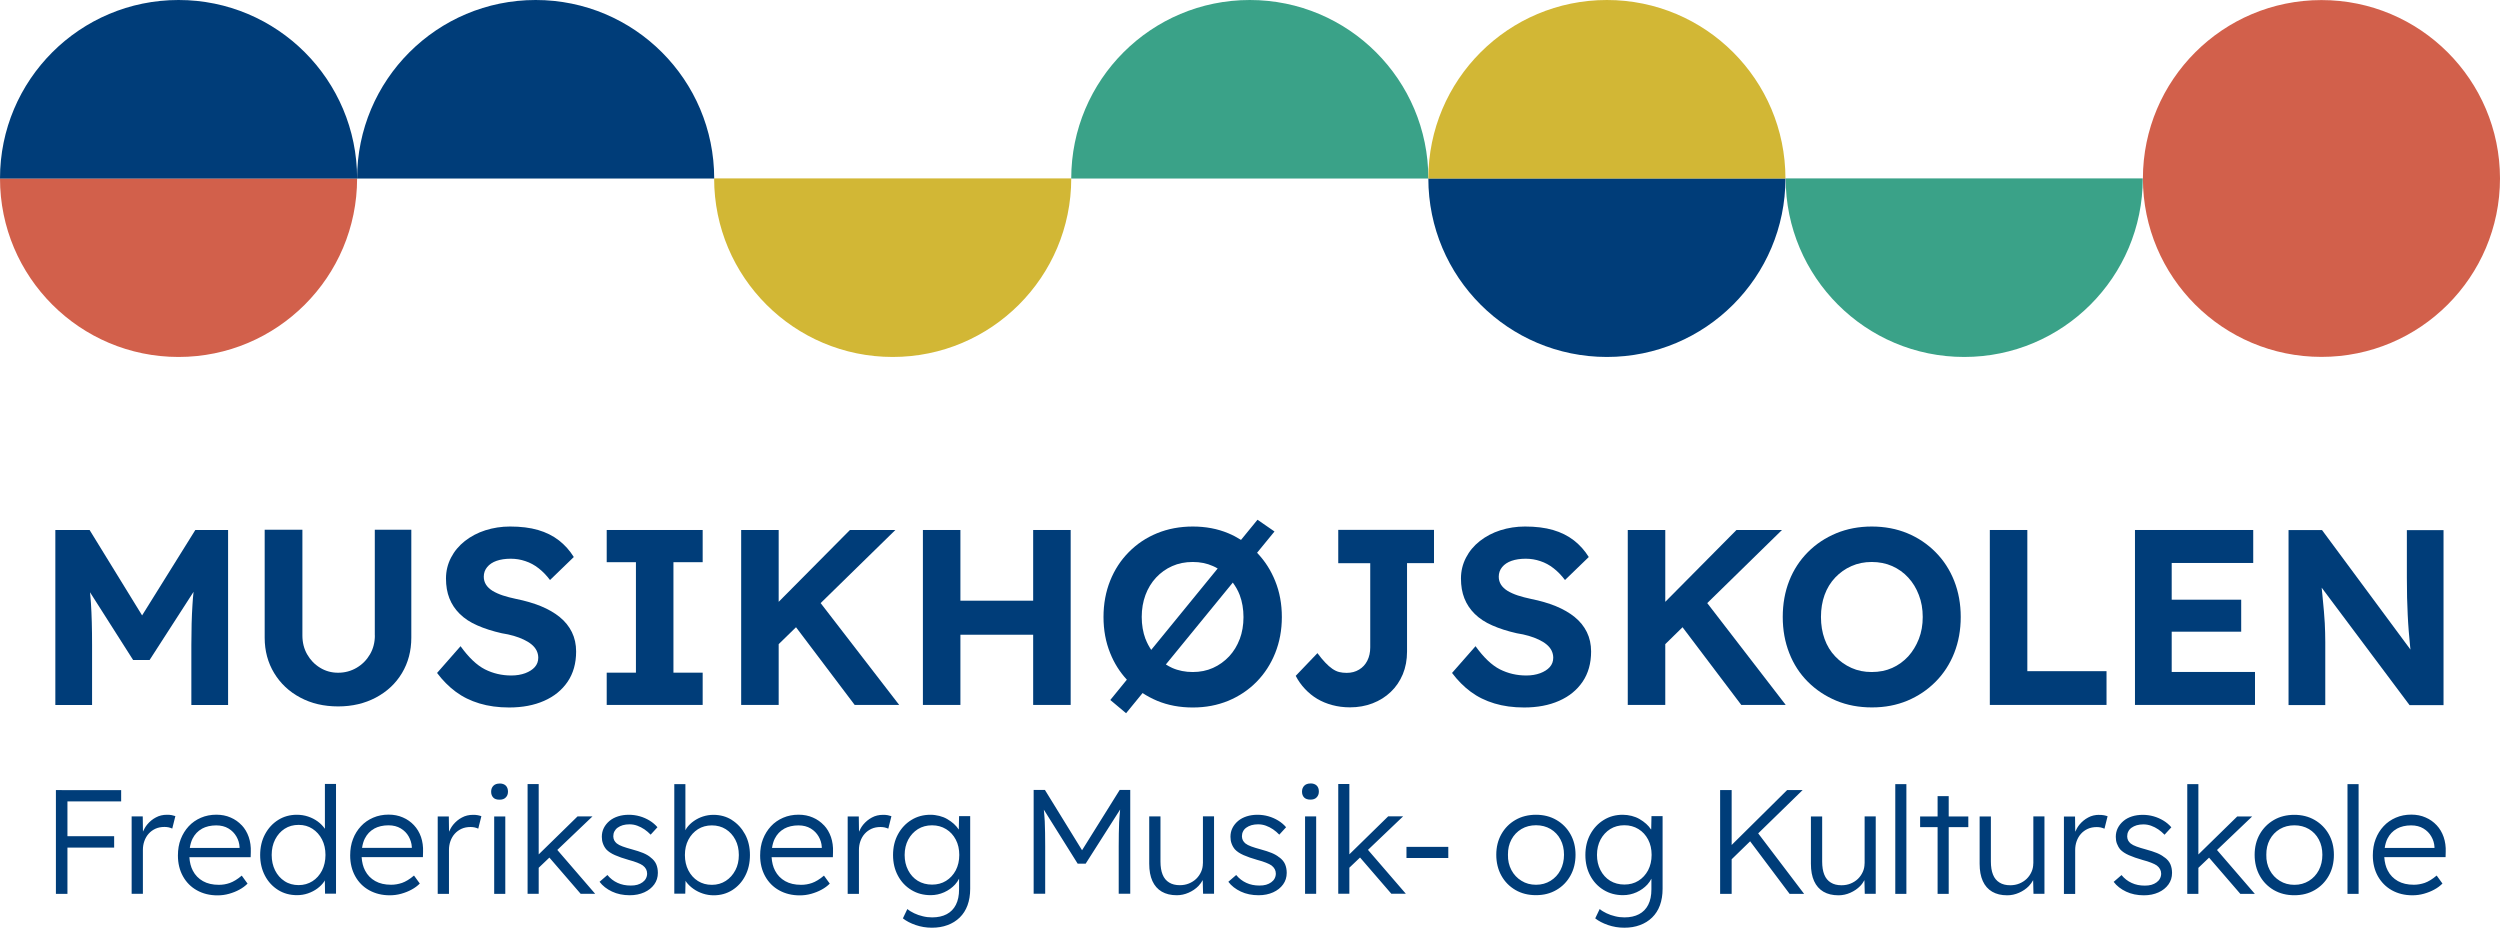
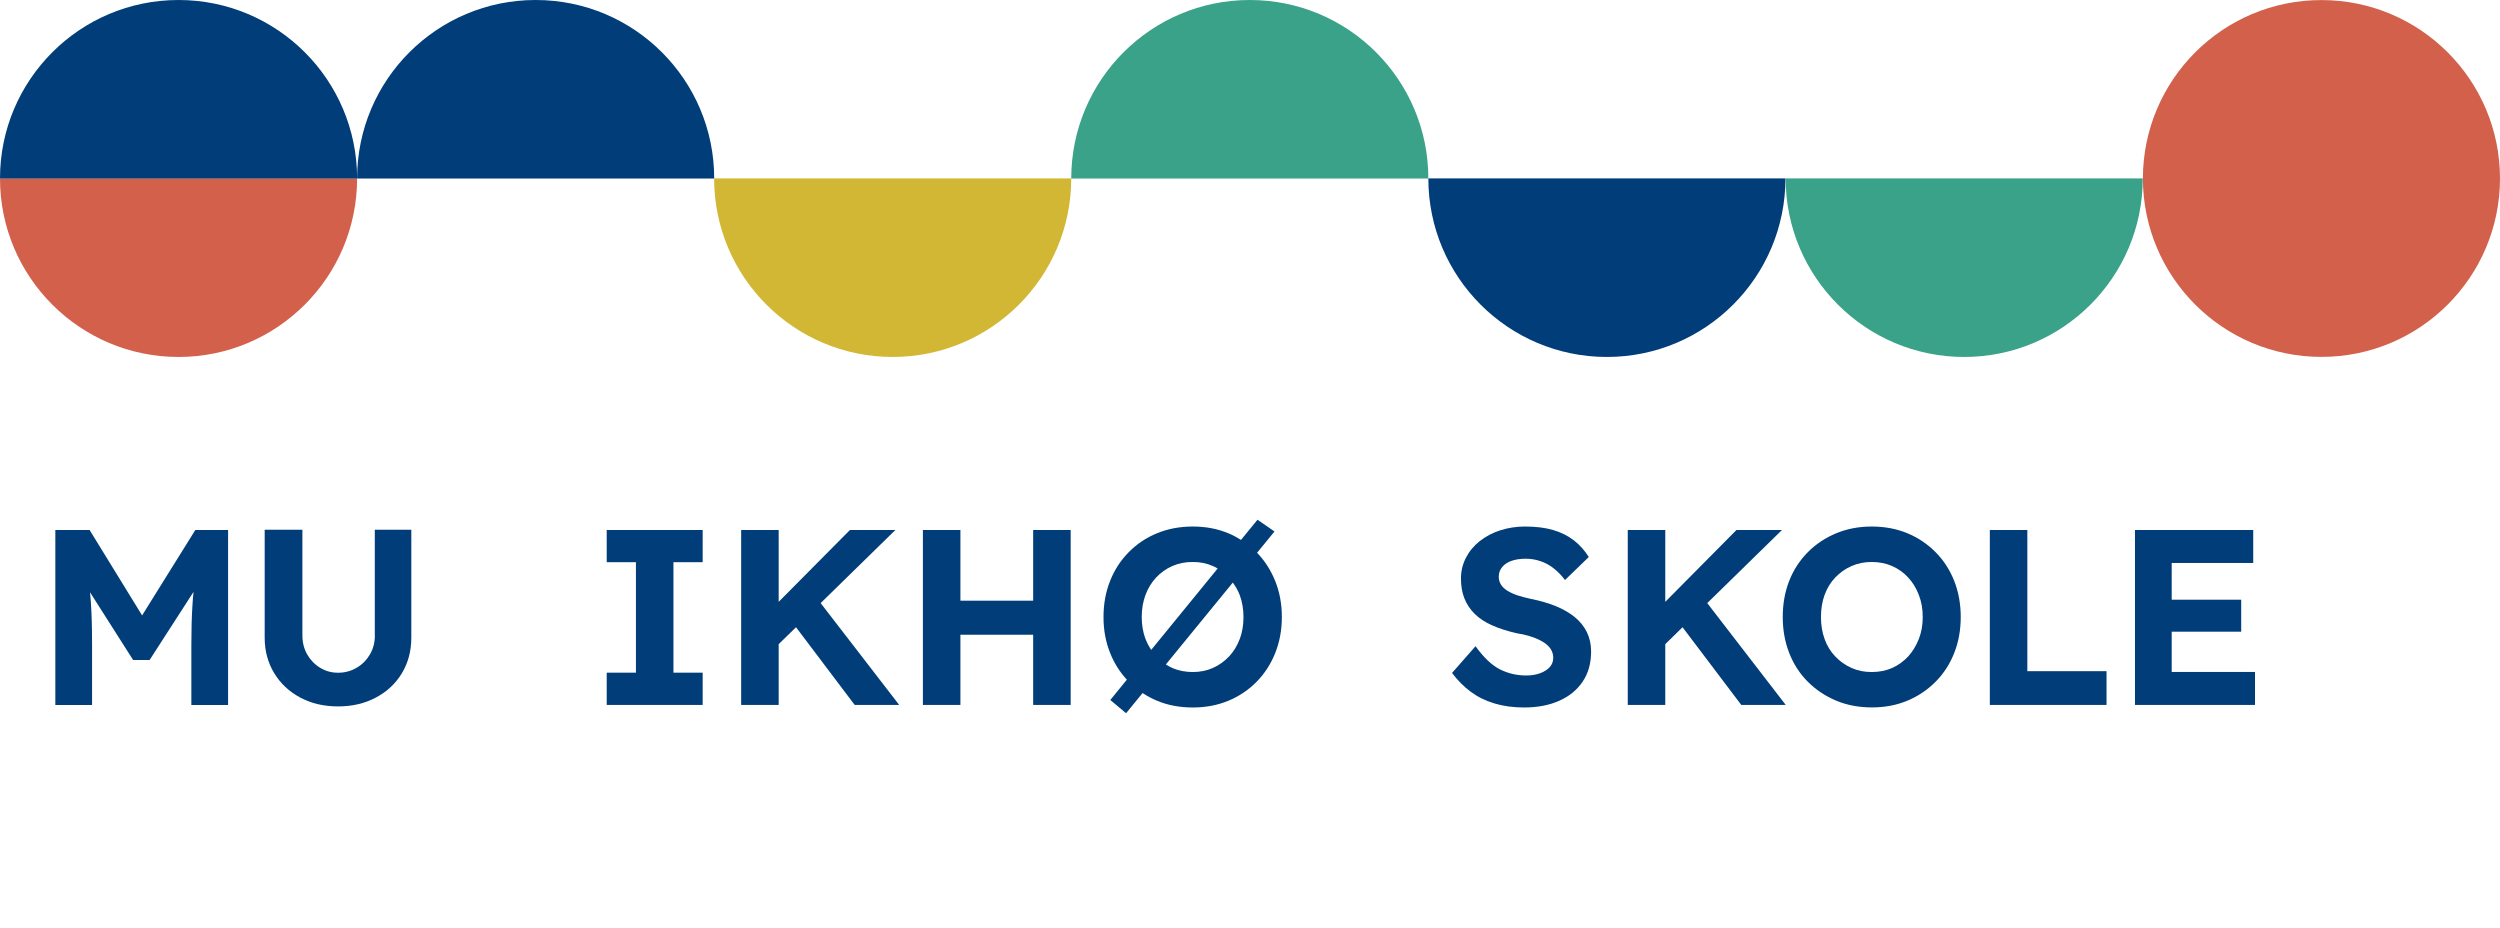
<svg xmlns="http://www.w3.org/2000/svg" id="Lag_2" viewBox="0 0 353.26 131.13">
  <g id="Layer_1">
    <path d="m20.08,86.96l-7.42-12.07h-4.84v24.73h5.19v-8.48c0-2.28-.05-4.26-.16-5.92-.03-.52-.09-1.02-.13-1.53l6.09,9.57h2.33l6.21-9.63c-.06.6-.12,1.19-.15,1.79-.11,1.7-.16,3.6-.16,5.72v8.48h5.19v-24.73h-4.63l-7.52,12.07Z" fill="#003d79" />
    <path d="m52.97,89.79c0,.99-.23,1.88-.69,2.67s-1.08,1.42-1.87,1.89c-.79.47-1.67.71-2.63.71s-1.8-.24-2.56-.71c-.77-.47-1.37-1.1-1.82-1.89s-.67-1.68-.67-2.67v-14.94h-5.33v15.26c0,1.86.45,3.53,1.34,5,.89,1.47,2.12,2.63,3.69,3.46,1.57.84,3.35,1.25,5.35,1.25s3.76-.42,5.33-1.25c1.58-.84,2.81-1.99,3.69-3.46.88-1.47,1.32-3.14,1.32-5v-15.26h-5.16v14.94Z" fill="#003d79" />
-     <path d="m79.09,87.19c-.74-.6-1.63-1.11-2.67-1.54-1.04-.42-2.2-.76-3.5-1.02-.68-.14-1.31-.31-1.87-.49-.57-.19-1.05-.41-1.45-.65-.4-.25-.71-.54-.92-.87-.21-.33-.32-.71-.32-1.13,0-.52.16-.97.48-1.36.32-.39.76-.68,1.32-.88.57-.2,1.24-.3,2.01-.3.71,0,1.4.11,2.07.34.67.22,1.3.56,1.87,1.01.58.45,1.11,1,1.61,1.66l3.36-3.25c-.57-.92-1.27-1.7-2.1-2.35-.84-.65-1.82-1.14-2.95-1.47-1.13-.33-2.45-.49-3.96-.49-1.22,0-2.38.18-3.48.53-1.09.35-2.06.86-2.9,1.52-.84.66-1.49,1.44-1.96,2.35-.47.91-.71,1.89-.71,2.95s.16,1.97.48,2.79c.32.82.81,1.56,1.47,2.21.66.65,1.48,1.19,2.47,1.62.99.44,2.14.81,3.46,1.11.61.09,1.18.22,1.7.37.52.15.99.33,1.41.53.42.2.79.42,1.09.67.31.25.54.53.71.85.16.32.25.67.25,1.04,0,.52-.17.96-.49,1.32-.33.37-.78.65-1.36.87-.58.21-1.23.32-1.96.32-1.34,0-2.58-.29-3.73-.87-1.14-.58-2.29-1.67-3.44-3.27l-3.32,3.78c.78,1.04,1.65,1.92,2.63,2.65.98.73,2.1,1.28,3.36,1.66,1.26.38,2.65.57,4.19.57,1.88,0,3.53-.31,4.95-.94,1.41-.62,2.52-1.52,3.32-2.7.8-1.18,1.2-2.6,1.2-4.27,0-1.01-.2-1.92-.6-2.74-.4-.81-.97-1.52-1.71-2.12Z" fill="#003d79" />
    <polygon points="85.73 79.44 89.86 79.44 89.86 95.05 85.73 95.05 85.73 99.61 99.29 99.61 99.29 95.05 95.16 95.05 95.16 79.44 99.29 79.44 99.29 74.89 85.73 74.89 85.73 79.44" fill="#003d79" />
    <polygon points="126.52 74.89 120.1 74.89 110.03 85.04 110.03 74.89 104.73 74.89 104.73 99.61 110.03 99.61 110.03 91.02 112.48 88.63 120.77 99.61 127.06 99.61 115.96 85.22 126.52 74.89" fill="#003d79" />
    <polygon points="145.99 84.88 135.71 84.88 135.71 74.89 130.41 74.89 130.41 99.61 135.71 99.61 135.71 89.69 145.99 89.69 145.99 99.61 151.29 99.61 151.29 74.89 145.99 74.89 145.99 84.88" fill="#003d79" />
    <path d="m177.62,78.12l2.47-3.02-2.4-1.66-2.33,2.85c-.57-.36-1.17-.68-1.8-.94-1.53-.64-3.2-.95-5.02-.95s-3.52.32-5.05.95-2.86,1.52-3.99,2.67c-1.13,1.14-2.01,2.49-2.63,4.04s-.94,3.26-.94,5.12.31,3.54.94,5.1c.57,1.43,1.36,2.68,2.36,3.76l-2.34,2.87,2.23,1.87,2.33-2.85c.64.42,1.32.78,2.05,1.09,1.53.64,3.21.95,5.05.95s3.48-.32,5.02-.95c1.53-.64,2.86-1.53,3.99-2.68,1.13-1.15,2.01-2.51,2.63-4.06.62-1.55.94-3.25.94-5.09s-.31-3.53-.94-5.09c-.61-1.52-1.46-2.84-2.55-3.98Zm-15.76,12.17c-.35-.94-.53-1.98-.53-3.11s.18-2.17.53-3.11c.35-.94.85-1.76,1.5-2.46.65-.69,1.41-1.24,2.28-1.62.87-.39,1.84-.58,2.9-.58s1.99.19,2.86.58c.23.1.45.21.66.34l-9.39,11.5c-.31-.47-.59-.98-.8-1.54Zm13.32,0c-.35.94-.85,1.76-1.5,2.46-.65.69-1.41,1.24-2.28,1.63-.87.39-1.83.58-2.86.58s-2.03-.19-2.9-.58c-.32-.14-.61-.31-.9-.49l9.46-11.57c.39.54.73,1.11.98,1.77.35.94.53,1.98.53,3.11s-.18,2.17-.53,3.11Z" fill="#003d79" />
-     <path d="m189.1,79.58h4.52v11.9c0,.71-.14,1.33-.41,1.87-.27.54-.66.97-1.17,1.27-.51.31-1.09.46-1.75.46-.38,0-.73-.04-1.06-.12-.33-.08-.65-.24-.97-.46-.32-.22-.65-.51-.99-.87-.34-.35-.71-.8-1.11-1.34l-3.07,3.21c.35.68.79,1.3,1.31,1.85.52.55,1.09,1.02,1.73,1.4.64.38,1.34.67,2.12.88.78.21,1.61.32,2.51.32,1.15,0,2.22-.19,3.2-.57.98-.38,1.83-.91,2.56-1.61.73-.69,1.29-1.52,1.7-2.49.4-.97.6-2.04.6-3.21v-12.5h3.81v-4.7h-13.53v4.7Z" fill="#003d79" />
    <path d="m222.51,87.19c-.74-.6-1.63-1.11-2.67-1.54-1.04-.42-2.2-.76-3.5-1.02-.68-.14-1.31-.31-1.87-.49-.57-.19-1.05-.41-1.45-.65-.4-.25-.71-.54-.92-.87-.21-.33-.32-.71-.32-1.13,0-.52.16-.97.48-1.36.32-.39.76-.68,1.32-.88.57-.2,1.24-.3,2.01-.3.71,0,1.4.11,2.07.34.67.22,1.3.56,1.87,1.01.58.45,1.11,1,1.61,1.66l3.36-3.25c-.57-.92-1.27-1.7-2.1-2.35-.84-.65-1.82-1.14-2.95-1.47-1.13-.33-2.45-.49-3.96-.49-1.22,0-2.38.18-3.48.53-1.09.35-2.06.86-2.9,1.52-.84.66-1.49,1.44-1.96,2.35-.47.91-.71,1.89-.71,2.95s.16,1.97.48,2.79c.32.82.81,1.56,1.47,2.21.66.65,1.48,1.19,2.47,1.62.99.44,2.14.81,3.46,1.11.61.09,1.18.22,1.7.37.52.15.99.33,1.41.53.42.2.79.42,1.09.67.31.25.54.53.71.85.16.32.25.67.25,1.04,0,.52-.17.96-.49,1.32-.33.37-.78.65-1.36.87-.58.21-1.23.32-1.96.32-1.34,0-2.58-.29-3.73-.87-1.14-.58-2.29-1.67-3.44-3.27l-3.32,3.78c.78,1.04,1.65,1.92,2.63,2.65.98.73,2.1,1.28,3.36,1.66,1.26.38,2.65.57,4.19.57,1.88,0,3.53-.31,4.95-.94,1.41-.62,2.52-1.52,3.32-2.7.8-1.18,1.2-2.6,1.2-4.27,0-1.01-.2-1.92-.6-2.74-.4-.81-.97-1.52-1.71-2.12Z" fill="#003d79" />
    <polygon points="251.8 74.89 245.37 74.89 235.31 85.04 235.31 74.89 230.01 74.89 230.01 99.61 235.31 99.61 235.31 91.02 237.75 88.63 246.05 99.61 252.33 99.61 241.24 85.22 251.8 74.89" fill="#003d79" />
    <path d="m273.51,78.03c-1.14-1.15-2.47-2.05-3.99-2.68s-3.2-.95-5.03-.95-3.49.32-5.02.95c-1.53.64-2.87,1.52-4.01,2.67s-2.02,2.49-2.63,4.04c-.61,1.55-.92,3.26-.92,5.12s.31,3.54.92,5.1c.61,1.57,1.49,2.92,2.63,4.06s2.48,2.03,4.01,2.67c1.53.64,3.21.95,5.05.95s3.48-.32,5-.95c1.52-.64,2.85-1.53,3.99-2.68,1.14-1.15,2.02-2.51,2.63-4.06.61-1.55.92-3.25.92-5.09s-.31-3.53-.92-5.09c-.61-1.55-1.49-2.91-2.63-4.06Zm-2.37,12.26c-.37.94-.87,1.76-1.5,2.46-.64.69-1.39,1.24-2.26,1.63-.87.39-1.84.58-2.9.58s-1.99-.19-2.86-.58c-.87-.39-1.64-.93-2.3-1.63-.66-.69-1.16-1.51-1.5-2.46-.34-.94-.51-1.98-.51-3.11s.17-2.17.51-3.11c.34-.94.84-1.76,1.5-2.46.66-.69,1.42-1.24,2.3-1.62.87-.39,1.82-.58,2.86-.58s2.02.19,2.9.58c.87.39,1.63.93,2.26,1.62.64.69,1.14,1.51,1.5,2.46.37.94.55,1.98.55,3.11s-.18,2.17-.55,3.11Z" fill="#003d79" />
    <polygon points="286.47 74.89 281.17 74.89 281.17 99.61 297.66 99.61 297.66 94.84 286.47 94.84 286.47 74.89" fill="#003d79" />
    <polygon points="306.87 89.26 316.69 89.26 316.69 84.74 306.87 84.74 306.87 79.55 318.39 79.55 318.39 74.89 301.68 74.89 301.68 99.61 318.64 99.61 318.64 94.95 306.87 94.95 306.87 89.26" fill="#003d79" />
-     <path d="m340.1,74.89v6.75c0,1.01.01,1.95.03,2.81.02.86.05,1.67.09,2.44.04.77.08,1.51.14,2.23.06.72.12,1.43.19,2.12.02.18.04.37.06.55l-12.5-16.89h-4.73v24.73h5.19v-8.9c0-.47,0-.92-.02-1.34-.01-.42-.03-.87-.05-1.34-.02-.47-.07-1.02-.12-1.66-.06-.64-.13-1.38-.21-2.24-.03-.34-.07-.71-.11-1.11l12.42,16.6h4.8v-24.73h-5.19Z" fill="#003d79" />
-     <path d="m34.16,116.62c-.44-.47-.96-.84-1.57-1.1-.61-.27-1.28-.4-2.02-.4-.78,0-1.51.14-2.18.43-.67.29-1.25.69-1.73,1.21-.48.52-.85,1.12-1.12,1.81-.27.69-.4,1.46-.4,2.32,0,1.1.24,2.08.71,2.93.47.85,1.13,1.52,1.98,1.99.84.47,1.81.71,2.9.71.56,0,1.1-.07,1.63-.22.53-.15,1.02-.34,1.47-.59.45-.24.83-.53,1.15-.85l-.82-1.13c-.61.52-1.18.86-1.69,1.04s-1.02.26-1.54.26c-.88,0-1.63-.17-2.25-.52-.62-.35-1.1-.84-1.43-1.48-.29-.55-.44-1.18-.49-1.9h8.66l.02-.73c.03-.77-.07-1.47-.29-2.12-.22-.64-.55-1.2-.99-1.67Zm-5.63.48c.57-.31,1.25-.47,2.03-.47.67,0,1.25.15,1.73.44.48.29.85.67,1.12,1.14.27.47.41.95.44,1.46v.15h-7.03c.07-.49.2-.94.39-1.32.31-.61.75-1.08,1.32-1.39Zm63.4,4.05c-.28-.24-.63-.44-1.06-.62-.43-.17-.95-.35-1.56-.51-.53-.14-.97-.28-1.33-.41-.36-.13-.63-.27-.83-.43-.15-.13-.27-.27-.36-.44-.08-.17-.13-.36-.13-.57,0-.25.05-.48.16-.69.11-.21.26-.39.46-.53.2-.15.45-.26.73-.35.29-.08.6-.12.93-.12.38,0,.74.06,1.1.19.36.13.69.3,1.02.52.32.22.61.47.88.75l.96-1.05c-.31-.36-.68-.68-1.11-.94-.43-.26-.9-.47-1.4-.61-.5-.14-1.01-.21-1.53-.21-.54,0-1.05.07-1.52.22-.47.15-.87.36-1.22.65-.34.29-.61.62-.8,1-.19.38-.28.79-.28,1.24,0,.35.05.67.16.96.1.29.26.57.47.82.29.31.7.58,1.22.81.52.23,1.17.46,1.95.68.47.12.88.26,1.22.39.33.13.59.26.77.39.41.31.61.69.61,1.15,0,.25-.06.48-.17.69-.11.21-.27.39-.48.54-.21.15-.45.27-.73.35-.28.08-.59.11-.94.11-.68,0-1.3-.12-1.86-.38-.55-.25-1.03-.62-1.43-1.11l-1.11.96c.43.57,1.02,1.03,1.76,1.38.74.35,1.58.52,2.51.52.77,0,1.45-.14,2.05-.41.6-.27,1.07-.65,1.41-1.12.34-.47.51-1.02.51-1.63,0-.46-.08-.87-.24-1.24-.16-.36-.43-.68-.81-.96Zm32.84-6.01c-.57,0-1.1.12-1.57.38-.47.25-.88.59-1.23,1.01-.25.31-.44.65-.59.99l-.03-2.15h-1.57v10.94h1.59v-6.2c0-.45.07-.87.21-1.26.14-.39.34-.74.61-1.04.27-.3.59-.53.96-.7.38-.17.8-.25,1.28-.25.17,0,.35.02.53.05.19.04.37.1.56.18l.44-1.76c-.14-.05-.32-.1-.52-.14-.21-.04-.43-.05-.67-.05Zm-8.34,1.48c-.44-.47-.96-.84-1.57-1.1-.61-.27-1.28-.4-2.02-.4-.78,0-1.51.14-2.18.43-.67.29-1.25.69-1.73,1.21-.48.52-.85,1.12-1.12,1.81-.27.69-.4,1.46-.4,2.32,0,1.1.24,2.08.71,2.93.47.85,1.13,1.52,1.98,1.99.84.47,1.81.71,2.9.71.56,0,1.1-.07,1.63-.22.53-.15,1.02-.34,1.47-.59.45-.24.83-.53,1.15-.85l-.82-1.13c-.61.52-1.18.86-1.69,1.04s-1.02.26-1.54.26c-.88,0-1.63-.17-2.25-.52-.62-.35-1.1-.84-1.43-1.48-.29-.55-.44-1.18-.49-1.9h8.66l.02-.73c.03-.77-.07-1.47-.29-2.12-.22-.64-.55-1.2-.99-1.67Zm-5.63.48c.57-.31,1.25-.47,2.03-.47.67,0,1.25.15,1.73.44.48.29.85.67,1.12,1.14.27.47.41.95.44,1.46v.15h-7.03c.07-.49.2-.94.39-1.32.31-.61.75-1.08,1.32-1.39Zm-102.08-5.46h-.82v14.67h1.63v-6.54h6.6v-1.61h-6.6v-4.92h7.59v-1.59h-8.4Zm94.71,4.23c-.77-.49-1.65-.73-2.63-.73-.5,0-.99.08-1.46.23-.47.15-.9.37-1.29.64-.39.27-.72.59-.98.94-.09.12-.15.24-.22.37v-6.52h-1.57v15.48h1.55l.04-1.82c.04.06.07.13.12.19.27.36.61.68,1.01.96.4.28.84.5,1.33.66.49.16.99.24,1.51.24.98,0,1.85-.24,2.63-.73.77-.49,1.39-1.16,1.83-2.02.45-.86.67-1.84.67-2.94s-.23-2.08-.69-2.93-1.08-1.52-1.85-2.01Zm.48,7.09c-.33.64-.78,1.14-1.35,1.51-.57.37-1.23.56-1.97.56s-1.4-.18-1.97-.54c-.57-.36-1.02-.86-1.35-1.5-.33-.64-.49-1.36-.49-2.17s.16-1.53.49-2.16c.33-.63.78-1.12,1.35-1.49.57-.36,1.23-.54,1.97-.54s1.4.18,1.97.54c.57.36,1.02.86,1.35,1.49.33.63.49,1.35.49,2.16s-.16,1.51-.49,2.15Zm-80.32-7.83c-.57,0-1.1.12-1.57.38-.48.25-.88.59-1.23,1.01-.25.31-.44.65-.59.99l-.03-2.15h-1.57v10.94h1.59v-6.2c0-.45.07-.87.21-1.26.14-.39.34-.74.61-1.04.27-.3.59-.53.96-.7.38-.17.8-.25,1.28-.25.17,0,.35.02.54.05.19.04.37.1.55.18l.44-1.76c-.14-.05-.32-.1-.52-.14-.21-.04-.43-.05-.67-.05Zm60.14.23h-2.12l-5.49,5.37v-9.94h-1.57v15.51h1.57v-3.68l1.51-1.44,4.42,5.12h2.05l-5.35-6.2,4.97-4.74Zm-37.82,1.75c-.27-.38-.6-.73-1.01-1.03-.41-.3-.86-.53-1.37-.7-.51-.17-1.04-.25-1.58-.25-.98,0-1.86.24-2.64.73-.78.49-1.4,1.16-1.86,2.02s-.69,1.84-.69,2.94.23,2.06.68,2.92c.45.86,1.08,1.53,1.86,2.02s1.68.73,2.67.73c.53,0,1.04-.08,1.54-.25.49-.17.94-.4,1.33-.69.39-.29.72-.62.97-.99.04-.05.05-.1.09-.16l.03,1.88h1.55v-15.51h-1.57v6.32Zm-.41,5.9c-.33.64-.78,1.15-1.35,1.51-.57.36-1.22.55-1.95.55s-1.42-.18-1.99-.56c-.57-.37-1.02-.88-1.34-1.52-.32-.64-.48-1.37-.48-2.18s.16-1.55.49-2.19c.33-.64.77-1.14,1.34-1.51.57-.37,1.23-.55,1.98-.55s1.38.18,1.95.55c.57.37,1.02.87,1.35,1.51.33.64.49,1.37.49,2.19s-.17,1.56-.49,2.2Zm13-6.4c-.44-.47-.96-.84-1.57-1.1-.61-.27-1.28-.4-2.02-.4-.78,0-1.51.14-2.18.43-.67.29-1.25.69-1.73,1.21-.48.52-.86,1.12-1.12,1.81-.27.69-.4,1.46-.4,2.32,0,1.1.24,2.08.71,2.93.47.85,1.13,1.52,1.98,1.99.85.47,1.81.71,2.9.71.56,0,1.1-.07,1.63-.22.53-.15,1.02-.34,1.47-.59.45-.24.83-.53,1.15-.85l-.82-1.13c-.61.52-1.18.86-1.69,1.04-.51.17-1.02.26-1.54.26-.88,0-1.63-.17-2.25-.52-.62-.35-1.1-.84-1.43-1.48-.29-.55-.44-1.18-.49-1.9h8.66l.02-.73c.03-.77-.07-1.47-.29-2.12-.22-.64-.56-1.2-1-1.67Zm-5.63.48c.57-.31,1.25-.47,2.03-.47.67,0,1.25.15,1.73.44.48.29.86.67,1.12,1.14.26.47.41.95.44,1.46v.15h-7.03c.07-.49.2-.94.39-1.32.31-.61.75-1.08,1.32-1.39Zm82.6.12c-.19-.29-.42-.55-.69-.8-.28-.25-.59-.47-.93-.67-.34-.2-.72-.35-1.12-.45-.41-.1-.82-.16-1.26-.16-.99,0-1.89.24-2.68.73-.8.49-1.43,1.16-1.9,2.02s-.7,1.84-.7,2.94.23,2.06.69,2.92c.46.86,1.09,1.53,1.9,2.02.8.49,1.71.73,2.73.73.67,0,1.31-.14,1.91-.41.6-.27,1.11-.64,1.53-1.09.24-.26.42-.54.57-.83v1.51c0,.87-.15,1.59-.45,2.18-.3.59-.73,1.03-1.3,1.33-.57.3-1.25.45-2.06.45-.45,0-.89-.05-1.32-.16-.43-.1-.84-.24-1.21-.42s-.7-.37-.97-.6l-.63,1.32c.48.38,1.08.69,1.8.94.73.25,1.49.38,2.3.38s1.55-.12,2.21-.37c.66-.24,1.24-.6,1.72-1.07.48-.47.85-1.04,1.1-1.72.25-.68.38-1.46.38-2.34v-10.27h-1.57l-.04,1.85Zm-1.79,7.26c-.58.36-1.24.53-1.98.53s-1.44-.18-2.02-.54c-.58-.36-1.03-.86-1.36-1.5-.33-.64-.49-1.35-.49-2.15s.17-1.53.5-2.16c.34-.63.79-1.12,1.37-1.49.58-.36,1.25-.54,2-.54s1.4.18,1.99.54c.59.36,1.04.86,1.37,1.49.33.63.49,1.35.49,2.16s-.17,1.55-.5,2.18c-.34.63-.79,1.12-1.37,1.48Zm-66.84-9.33c-.57,0-1.1.12-1.57.38-.48.25-.88.59-1.23,1.01-.25.31-.44.65-.59.99l-.03-2.15h-1.57v10.94h1.59v-6.2c0-.45.07-.87.21-1.26.14-.39.34-.74.61-1.04.27-.3.59-.53.96-.7.38-.17.8-.25,1.28-.25.17,0,.35.02.53.05.19.04.37.1.55.18l.44-1.76c-.14-.05-.31-.1-.52-.14-.21-.04-.43-.05-.67-.05Zm3.76-4.42c-.38,0-.67.1-.88.31-.21.21-.32.49-.32.84s.1.62.3.83.5.3.89.3.67-.1.88-.32c.21-.21.31-.48.31-.82,0-.36-.11-.65-.31-.85-.21-.2-.5-.3-.88-.3Zm-.77,15.59h1.57v-10.94h-1.57v10.94Zm184.9-14.67h-2.2l-7.84,7.76v-7.76h-1.63v14.67h1.63v-4.89l2.61-2.54,5.58,7.43h2.05l-6.49-8.55,6.28-6.12Zm32.58,10.37c0,.42-.08.82-.25,1.19-.17.38-.4.71-.69.99-.29.28-.64.5-1.03.66-.39.16-.82.24-1.28.24-.6,0-1.11-.12-1.52-.38-.41-.25-.72-.62-.92-1.12-.2-.49-.3-1.11-.3-1.85v-6.37h-1.59v6.68c0,.98.15,1.79.45,2.45.3.66.74,1.16,1.32,1.5.58.34,1.29.51,2.13.51.57,0,1.13-.12,1.67-.36.54-.24,1-.55,1.39-.95.25-.26.44-.54.6-.83l.05,1.93h1.55v-10.94h-1.57v6.64Zm9.32-6.87c-.57,0-1.1.12-1.57.38-.47.25-.88.59-1.23,1.01-.25.31-.44.65-.59,1l-.03-2.15h-1.57v10.94h1.59v-6.2c0-.45.07-.87.21-1.26.14-.39.34-.74.61-1.04.27-.3.59-.53.96-.7.38-.17.8-.25,1.28-.25.17,0,.35.02.53.05.19.04.37.1.55.18l.44-1.76c-.14-.05-.31-.1-.52-.14-.21-.04-.43-.05-.67-.05Zm-21.27-2.64h-1.57v2.87h-2.47v1.51h2.47v9.43h1.57v-9.43h2.77v-1.51h-2.77v-2.87Zm-7.55,13.81h1.57v-15.51h-1.57v15.51Zm38.04-5.15c-.28-.24-.63-.44-1.06-.62-.43-.17-.95-.35-1.56-.51-.53-.14-.97-.28-1.33-.41-.36-.13-.63-.27-.83-.43-.15-.13-.27-.27-.36-.44-.08-.17-.13-.36-.13-.57,0-.25.05-.48.16-.69.1-.21.26-.39.46-.53.2-.15.45-.26.73-.35.29-.08.6-.12.93-.12.38,0,.74.06,1.1.19.36.13.7.3,1.02.52.32.22.61.47.88.75l.96-1.05c-.31-.36-.68-.68-1.11-.94-.43-.26-.9-.47-1.4-.61-.5-.14-1.01-.21-1.53-.21-.54,0-1.05.07-1.52.22-.47.15-.87.36-1.21.65-.34.29-.61.62-.8,1-.19.38-.28.79-.28,1.24,0,.35.05.67.16.96.11.29.26.57.47.82.29.31.7.58,1.22.81.52.23,1.17.46,1.95.68.48.12.88.26,1.22.39.34.13.59.26.78.39.4.31.61.69.61,1.15,0,.25-.06.48-.17.69-.11.21-.27.39-.48.54-.21.15-.45.27-.73.35-.28.08-.59.11-.94.11-.68,0-1.3-.12-1.85-.38-.55-.25-1.03-.62-1.43-1.11l-1.11.96c.43.57,1.02,1.03,1.76,1.38.74.35,1.58.52,2.52.52.77,0,1.45-.14,2.05-.41.6-.27,1.07-.65,1.41-1.12.34-.47.51-1.02.51-1.63,0-.46-.08-.87-.24-1.24-.16-.36-.43-.68-.81-.96Zm25.86,5.15h1.57v-15.51h-1.57v15.51Zm13.88-5.91c.03-.77-.07-1.47-.29-2.12-.22-.64-.55-1.2-.99-1.67s-.96-.84-1.57-1.1c-.61-.27-1.28-.4-2.02-.4-.78,0-1.51.14-2.18.43-.67.29-1.25.69-1.73,1.21-.48.52-.86,1.12-1.12,1.81-.27.69-.4,1.46-.4,2.32,0,1.1.24,2.08.71,2.93.48.85,1.14,1.52,1.98,1.99.84.47,1.81.71,2.9.71.56,0,1.1-.07,1.63-.22.53-.15,1.02-.34,1.47-.59.45-.24.83-.53,1.15-.85l-.82-1.13c-.61.52-1.18.86-1.69,1.04-.51.17-1.02.26-1.54.26-.88,0-1.63-.17-2.25-.52-.62-.35-1.1-.84-1.43-1.48-.29-.55-.44-1.18-.49-1.9h8.66l.02-.73Zm-6.91-3.3c.57-.31,1.25-.47,2.03-.47.67,0,1.25.15,1.73.44.48.29.86.67,1.12,1.14.27.47.41.95.44,1.46v.15h-7.03c.07-.49.2-.94.39-1.32.31-.61.75-1.08,1.32-1.39Zm-20.43-1.73h-2.12l-5.49,5.37v-9.94h-1.57v15.51h1.57v-3.68l1.51-1.44,4.42,5.12h2.05l-5.35-6.2,4.97-4.74Zm8.83.5c-.85-.49-1.8-.73-2.88-.73s-2.06.24-2.9.73c-.84.49-1.51,1.16-1.99,2.01s-.72,1.82-.72,2.91.24,2.09.72,2.95c.48.87,1.15,1.54,1.99,2.03.85.49,1.81.73,2.9.73s2.04-.24,2.88-.73c.84-.49,1.51-1.17,1.99-2.03.48-.86.72-1.85.72-2.95s-.24-2.06-.72-2.91-1.15-1.52-1.99-2.01Zm.58,7.09c-.34.64-.8,1.14-1.4,1.51-.6.37-1.29.56-2.05.56s-1.46-.18-2.06-.56c-.61-.37-1.08-.87-1.42-1.51-.34-.64-.51-1.36-.49-2.17-.01-.8.15-1.51.49-2.15.34-.64.82-1.13,1.42-1.49.61-.36,1.3-.53,2.06-.53s1.45.18,2.05.53c.6.36,1.07.85,1.4,1.48.34.63.5,1.35.5,2.16s-.17,1.53-.5,2.17Zm-64.19-.95c0,.42-.08.82-.25,1.19-.17.38-.4.71-.69.99-.29.28-.64.5-1.03.66-.39.16-.82.24-1.28.24-.6,0-1.11-.12-1.52-.38-.41-.25-.72-.62-.92-1.12-.2-.49-.3-1.11-.3-1.85v-6.37h-1.59v6.68c0,.98.15,1.79.45,2.45.3.66.74,1.16,1.32,1.5.58.34,1.29.51,2.13.51.57,0,1.13-.12,1.67-.36.54-.24,1-.55,1.39-.95.25-.25.44-.54.6-.83l.05,1.93h1.55v-10.94h-1.57v6.64Zm-82.71-.86c-.28-.24-.63-.44-1.06-.62-.43-.17-.95-.35-1.56-.51-.53-.14-.97-.28-1.33-.41-.36-.13-.63-.27-.83-.43-.15-.13-.27-.27-.36-.44-.08-.17-.13-.36-.13-.57,0-.25.05-.48.16-.69.1-.21.26-.39.46-.53.2-.15.45-.26.73-.35.29-.08.6-.12.93-.12.38,0,.74.06,1.1.19.36.13.7.3,1.02.52.32.22.61.47.88.75l.96-1.05c-.31-.36-.68-.68-1.11-.94-.43-.26-.9-.47-1.4-.61-.5-.14-1.01-.21-1.53-.21-.54,0-1.05.07-1.52.22-.47.15-.87.36-1.22.65-.34.29-.61.62-.8,1-.19.38-.28.79-.28,1.24,0,.35.05.67.16.96.1.29.26.57.47.82.29.31.7.58,1.22.81.52.23,1.17.46,1.95.68.48.12.88.26,1.22.39.34.13.59.26.78.39.4.31.61.69.61,1.15,0,.25-.06.48-.17.69-.11.21-.27.39-.48.54-.21.15-.45.27-.73.35-.28.08-.59.11-.94.11-.68,0-1.3-.12-1.85-.38-.55-.25-1.03-.62-1.43-1.11l-1.11.96c.43.57,1.02,1.03,1.76,1.38.74.35,1.58.52,2.52.52.77,0,1.45-.14,2.05-.41.6-.27,1.07-.65,1.41-1.12.34-.47.51-1.02.51-1.63,0-.46-.08-.87-.24-1.24-.16-.36-.43-.68-.81-.96Zm3.65,5.15h1.57v-10.94h-1.57v10.94Zm-14.44-4.3c0,.42-.08.82-.25,1.19-.17.38-.4.71-.69.99-.29.28-.64.5-1.03.66-.39.16-.82.24-1.28.24-.6,0-1.11-.12-1.52-.38-.41-.25-.72-.62-.92-1.12-.2-.49-.3-1.11-.3-1.85v-6.37h-1.59v6.68c0,.98.15,1.79.45,2.45.3.66.74,1.16,1.32,1.5.58.34,1.29.51,2.13.51.57,0,1.13-.12,1.67-.36.54-.24,1-.55,1.39-.95.25-.26.44-.54.6-.83l.05,1.93h1.55v-10.94h-1.57v6.64Zm15.21-11.29c-.38,0-.67.1-.88.31-.21.21-.32.49-.32.84s.1.62.3.83c.2.2.5.3.89.3s.67-.1.88-.32.31-.48.31-.82c0-.36-.1-.65-.31-.85-.21-.2-.5-.3-.88-.3Zm48.12,6.5c-.19-.29-.42-.56-.69-.8-.28-.25-.59-.47-.93-.67-.34-.2-.72-.35-1.12-.45-.41-.1-.83-.16-1.26-.16-.99,0-1.89.24-2.68.73-.8.49-1.43,1.16-1.9,2.02s-.7,1.84-.7,2.94.23,2.06.69,2.92c.46.86,1.09,1.53,1.9,2.02.8.49,1.72.73,2.73.73.67,0,1.31-.14,1.91-.41.6-.27,1.11-.64,1.53-1.09.24-.26.42-.54.57-.83v1.51c0,.87-.15,1.59-.45,2.18-.3.59-.73,1.03-1.3,1.33-.57.3-1.25.45-2.06.45-.45,0-.89-.05-1.32-.16-.43-.1-.84-.24-1.21-.42s-.7-.37-.97-.6l-.63,1.32c.48.38,1.08.69,1.8.94.73.25,1.49.38,2.31.38s1.55-.12,2.21-.37c.66-.24,1.24-.6,1.72-1.07.48-.47.85-1.04,1.1-1.72.25-.68.38-1.46.38-2.34v-10.27h-1.57l-.04,1.85Zm-1.79,7.25c-.58.36-1.24.53-1.98.53s-1.44-.18-2.02-.54c-.58-.36-1.03-.86-1.36-1.5s-.49-1.35-.49-2.15.17-1.53.5-2.16c.34-.63.79-1.12,1.37-1.49.58-.36,1.25-.54,2-.54s1.4.18,1.99.54c.59.36,1.04.86,1.37,1.49.33.63.49,1.35.49,2.16s-.17,1.55-.5,2.18c-.34.63-.79,1.12-1.37,1.48Zm-11.59-8.6c-.84-.49-1.81-.73-2.88-.73s-2.06.24-2.9.73c-.85.49-1.51,1.16-1.99,2.01s-.72,1.82-.72,2.91.24,2.09.72,2.95c.48.87,1.15,1.54,1.99,2.03.84.49,1.81.73,2.9.73s2.04-.24,2.88-.73c.85-.49,1.51-1.17,1.99-2.03.48-.86.72-1.85.72-2.95s-.24-2.06-.72-2.91c-.48-.85-1.14-1.52-1.99-2.01Zm.58,7.09c-.33.64-.8,1.14-1.4,1.51-.6.37-1.28.56-2.05.56s-1.46-.18-2.06-.56c-.61-.37-1.08-.87-1.42-1.51s-.51-1.36-.49-2.17c-.01-.8.15-1.51.49-2.15.34-.64.82-1.13,1.42-1.49.61-.36,1.3-.53,2.06-.53s1.45.18,2.05.53c.6.36,1.07.85,1.4,1.48.34.63.5,1.35.5,2.16s-.17,1.53-.5,2.17Zm-67.59-2.79l-5.26-8.54h-1.59v14.67h1.63v-6.7c0-1.36-.02-2.53-.06-3.51-.02-.57-.09-1.11-.13-1.67l4.78,7.63h1.13l4.87-7.65c-.05.6-.11,1.2-.14,1.8-.04,1.01-.06,2.14-.06,3.4v6.7h1.63v-14.67h-1.49l-5.33,8.54Zm45.37-4.81h-2.12l-5.49,5.37v-9.94h-1.57v15.51h1.57v-3.68l1.51-1.44,4.42,5.12h2.05l-5.35-6.2,4.97-4.74Zm.46,5.89h5.91v-1.57h-5.91v1.57Z" fill="#003d79" />
    <path d="m302.78,25.21c0,13.93-11.3,25.23-25.23,25.23s-25.23-11.29-25.23-25.23h50.46Z" fill="#3aa288" />
    <path d="m353.26,25.23s0-.01,0-.02h0c-.02-13.92-11.3-25.2-25.23-25.2s-25.21,11.28-25.23,25.2h0s0,0,0,0c0,0,0,.01,0,.02h0c.02,13.92,11.3,25.2,25.23,25.2s25.21-11.28,25.23-25.2h0s0,0,0,0Z" fill="#d2604b" />
    <path d="m252.29,25.21c0,13.93-11.3,25.23-25.23,25.23s-25.23-11.29-25.23-25.23h50.46Z" fill="#003d79" />
    <path d="m151.37,25.21c0,13.93-11.3,25.23-25.23,25.23s-25.23-11.29-25.23-25.23h50.46Z" fill="#d2b735" />
    <path d="m50.46,25.21c0,13.93-11.3,25.23-25.23,25.23S0,39.14,0,25.21h50.46Z" fill="#d2604b" />
    <path d="m151.37,25.23c0-13.93,11.29-25.23,25.23-25.23s25.23,11.29,25.23,25.23h-50.46Z" fill="#3aa288" />
-     <path d="m201.83,25.23c0-13.93,11.29-25.23,25.23-25.23s25.23,11.29,25.23,25.23h-50.46Z" fill="#d2b735" />
    <path d="m50.46,25.23c0-13.93,11.29-25.23,25.23-25.23s25.23,11.29,25.23,25.23h-50.46Z" fill="#003d79" />
    <path d="m0,25.23C0,11.29,11.3,0,25.23,0s25.23,11.29,25.23,25.23H0Z" fill="#003d79" />
  </g>
</svg>